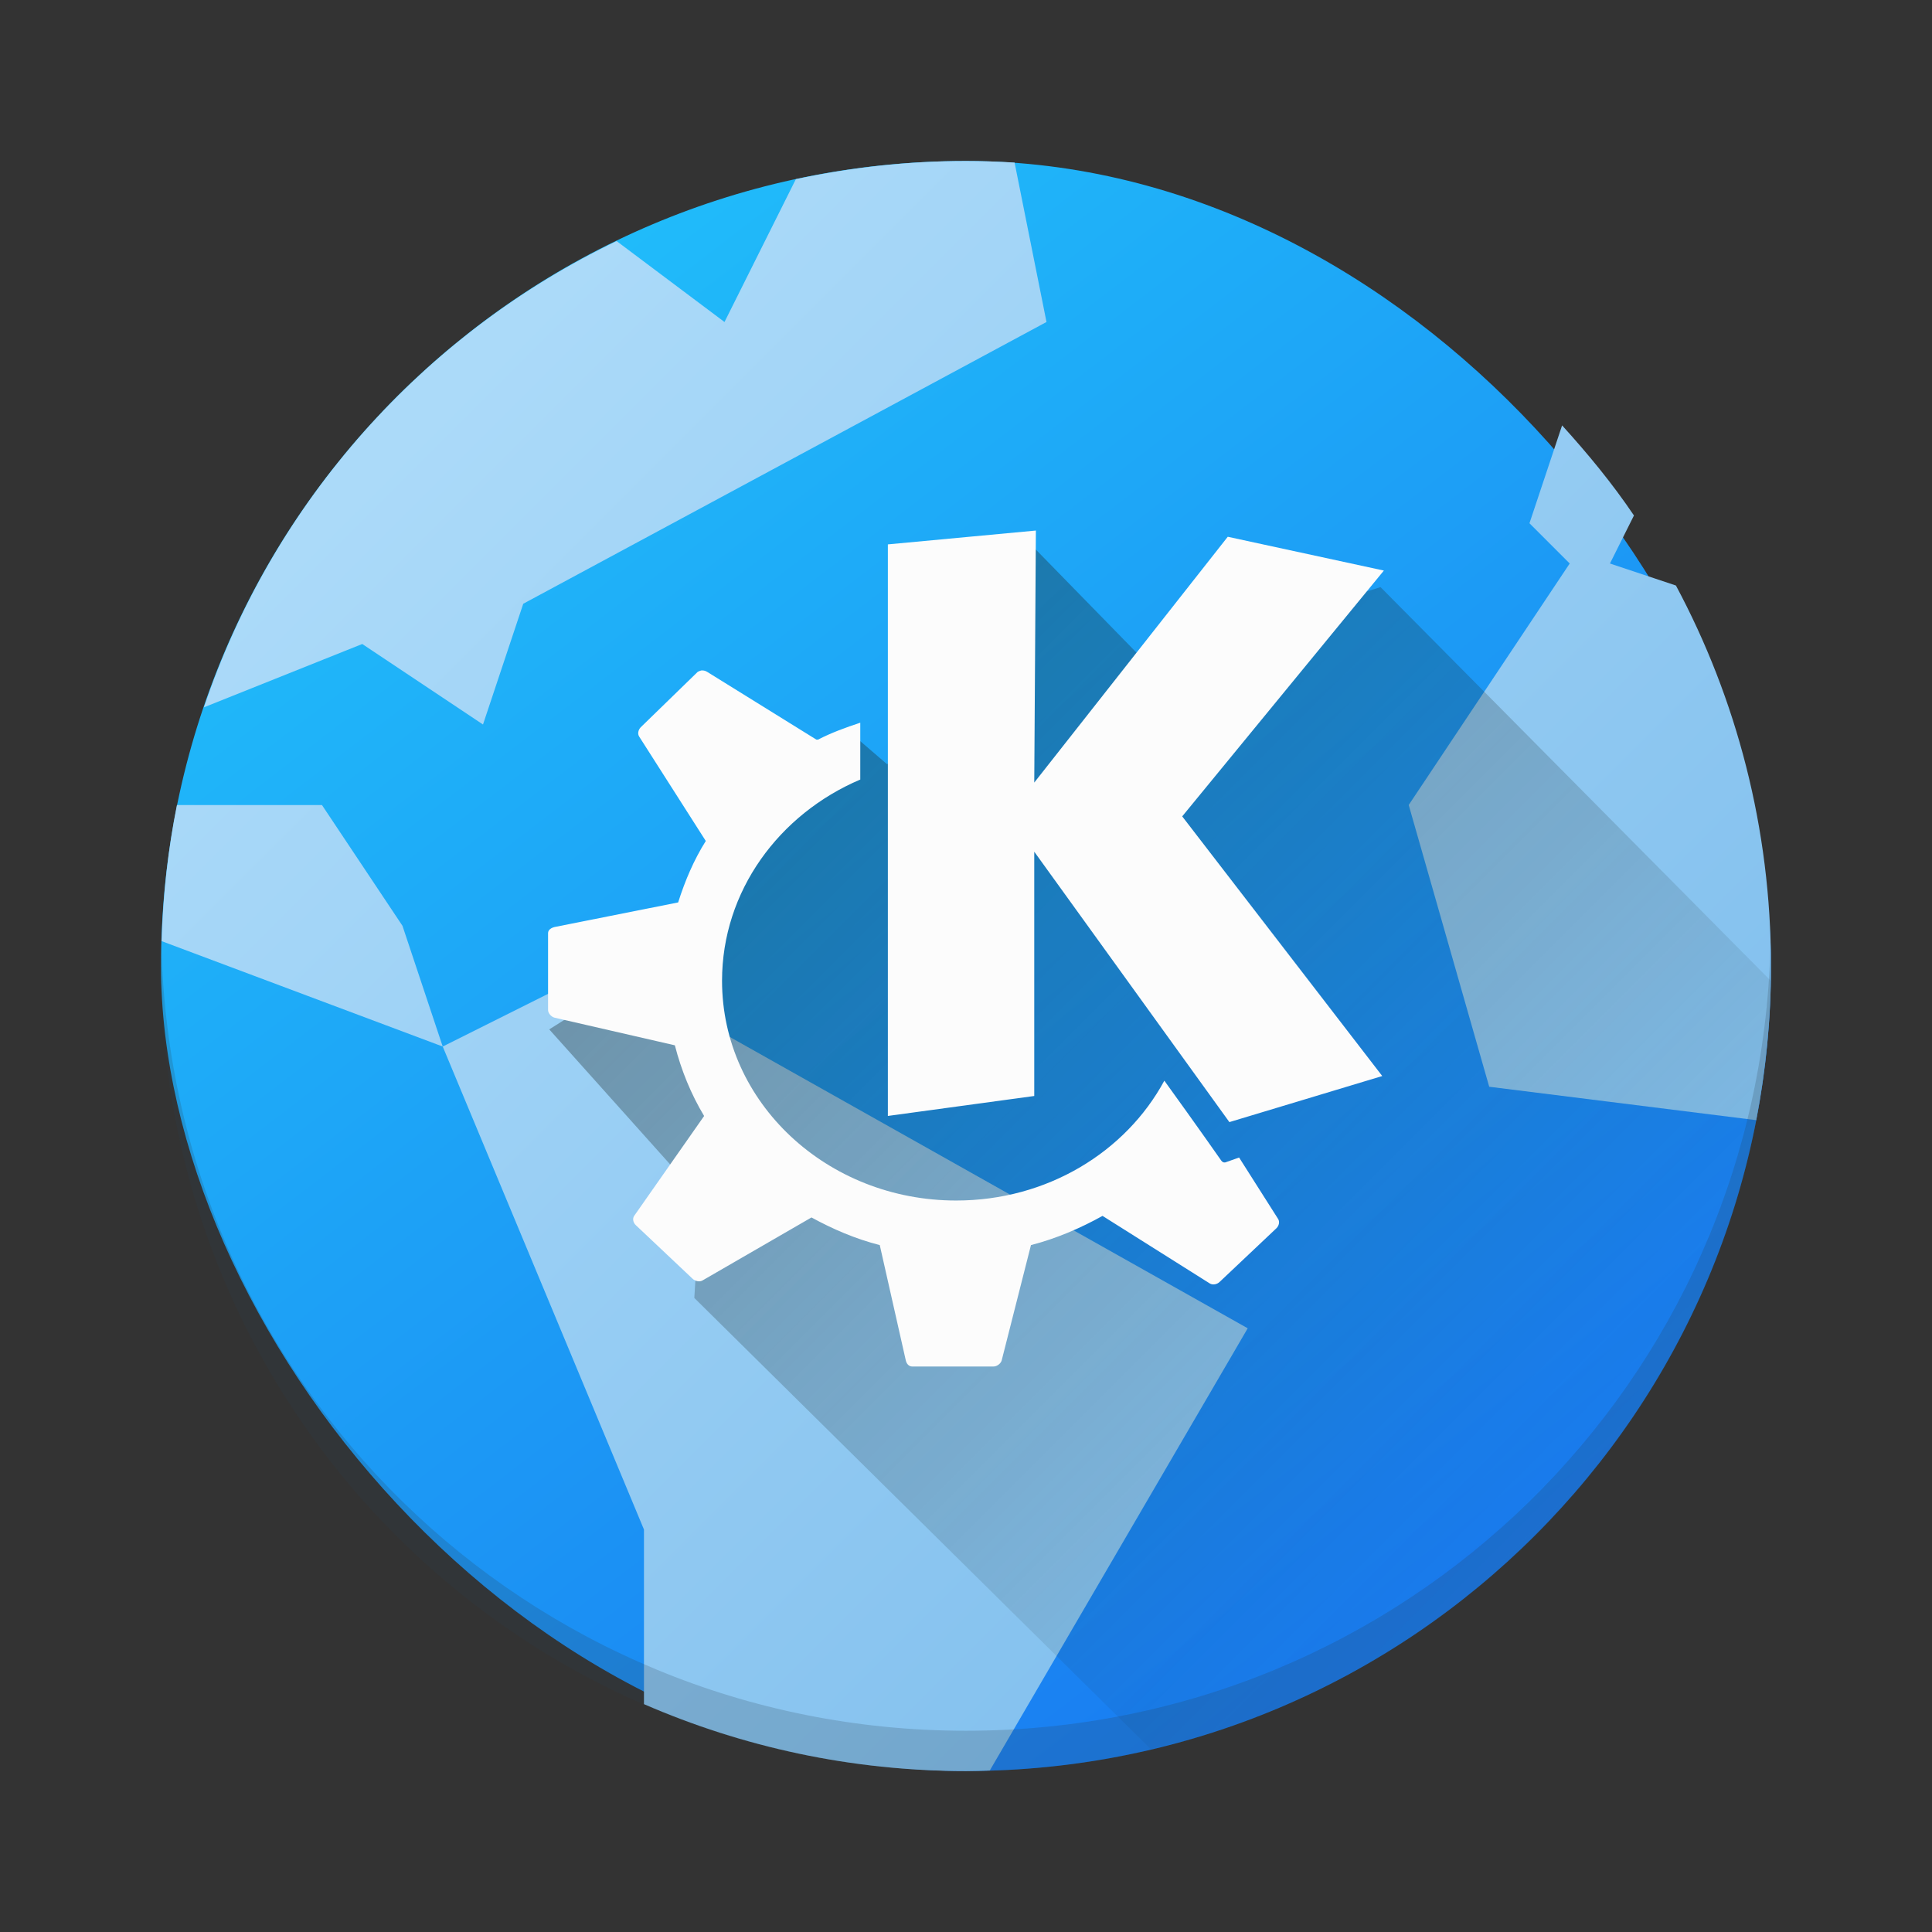
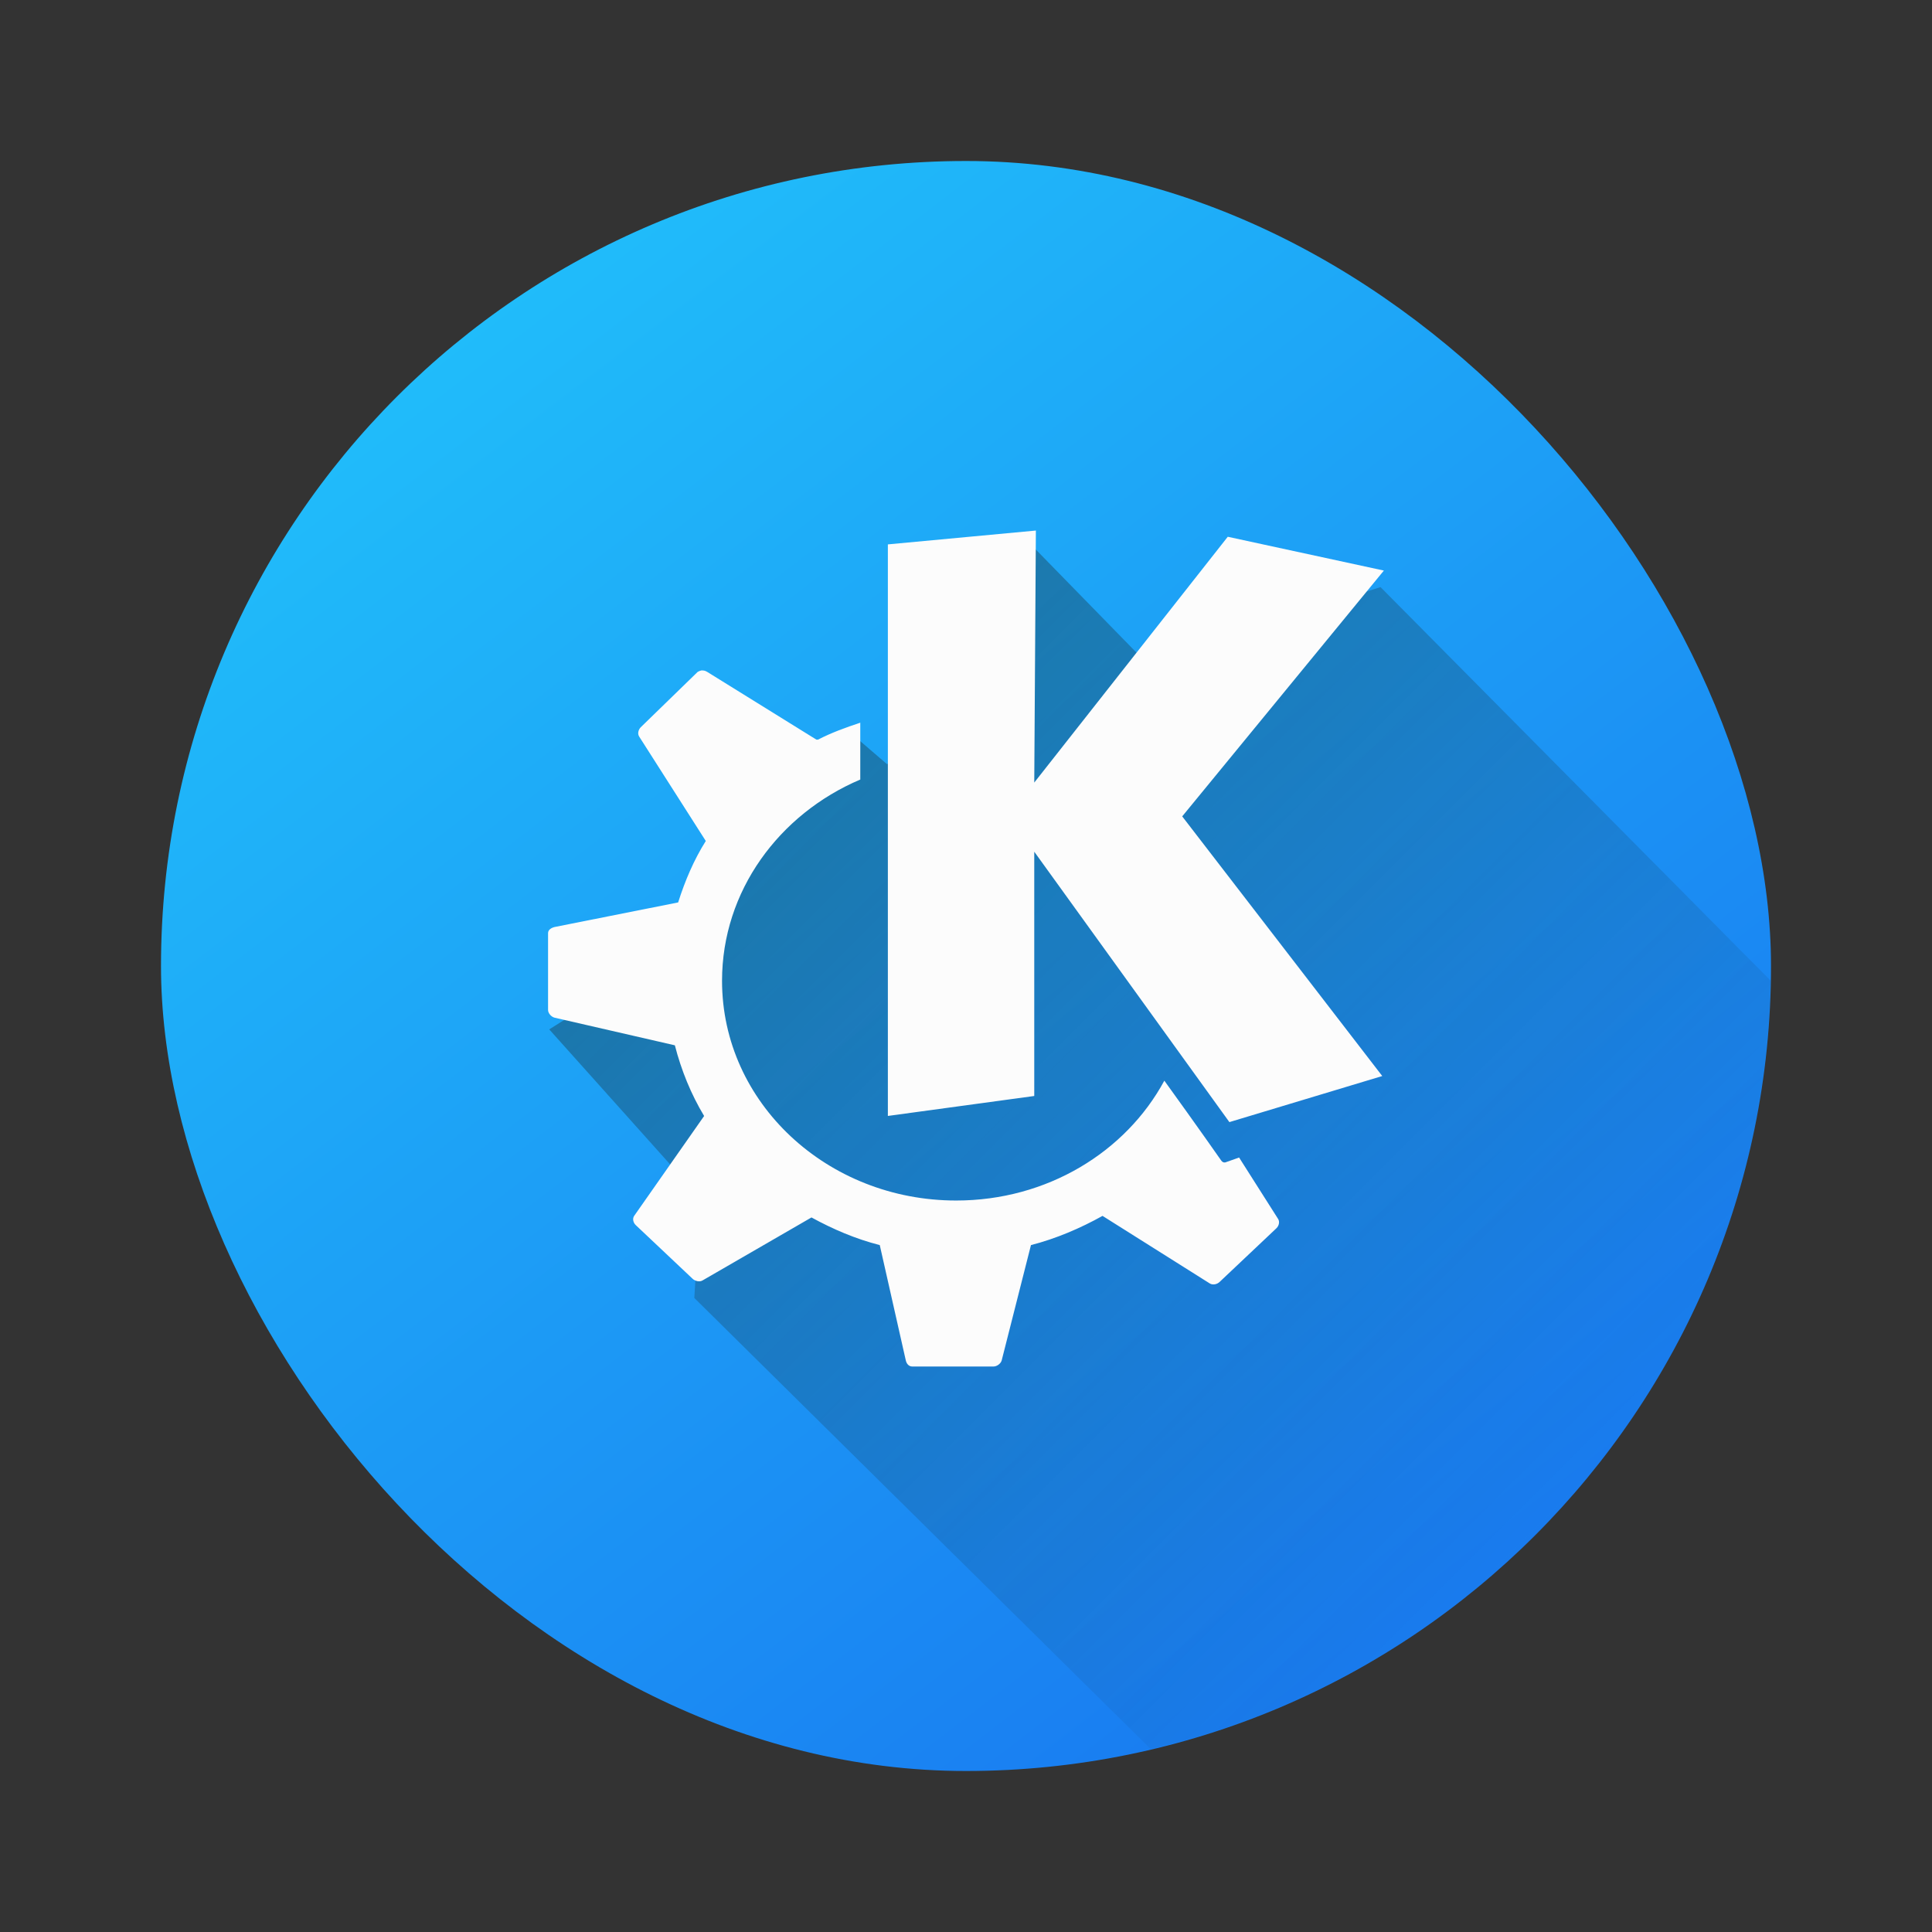
<svg xmlns="http://www.w3.org/2000/svg" width="48" height="48">
  <rect width="100%" height="100%" fill="#333333" stroke="none" />
  <defs>
    <linearGradient id="a" y1="16.317" x1="17.901" y2="38" x2="39.584" gradientUnits="userSpaceOnUse">
      <stop stop-color="#172525" />
      <stop offset="1" stop-color="#172525" stop-opacity="0" />
    </linearGradient>
    <linearGradient id="b" y1="537.22" y2="505.83" x1="423.04" gradientUnits="userSpaceOnUse" x2="398.97">
      <stop stop-color="#197cf1" />
      <stop offset="1" stop-color="#20bcfa" />
    </linearGradient>
    <linearGradient id="c" y1="506.87" y2="536.3" x1="398.46" x2="427.88" gradientUnits="userSpaceOnUse" gradientTransform="translate(.001.001)">
      <stop stop-color="#abdaf9" />
      <stop offset="1" stop-color="#7cbcec" />
    </linearGradient>
  </defs>
  <g transform="translate(-384.57-499.8)">
    <rect width="40" x="388.57" y="503.8" fill="url(#b)" rx="20" height="40" />
-     <path fill="url(#c)" fill-rule="evenodd" d="m408.57 503.8c-1.452 0-2.864.16-4.227.451l-1.773 3.549-2.68-2.01c-4.806 2.311-8.529 6.472-10.254 11.584l3.934-1.574 3 2 1-3 13-7-.793-3.961c-.4-.024-.801-.039-1.207-.039m14.81 6.568l-.811 2.432 1 1-4 6 2 7 6.633.83c.239-1.239.367-2.519.367-3.83 0-3.425-.857-6.641-2.361-9.453l-1.639-.547.596-1.193c-.535-.794-1.144-1.531-1.785-2.238m-34.414 9.432c-.221 1.096-.346 2.227-.381 3.381l6.984 2.619-1-3-2-3zm6.603 6l5 12v4.338c2.449 1.065 5.151 1.662 8 1.662.199 0 .395-.008.592-.014l6.408-10.986-16-9z" />
    <g transform="translate(384.57 499.8)">
-       <path opacity=".2" stroke-opacity=".55" fill="#2b3c4d" stroke-width="2.8" d="m4.01 23.5c-.004.167-.012.332-.012.5 0 11.08 8.92 20 20 20 11.08 0 20-8.92 20-20 0-.168-.008-.333-.012-.5-.264 10.847-9.08 19.5-19.988 19.5-10.912 0-19.724-8.653-19.988-19.5" />
-       <path opacity=".4" fill="url(#a)" d="m25.711 13.629l-3.668 5.361-.684-.588-4.184 4.941-3.529 2.232 3.758 4.197-.154 2.475 11.338 11.207c8.736-2.039 15.236-9.756 15.402-19.09l-9.691-9.777-5.865 1.83z" />
+       <path opacity=".4" fill="url(#a)" d="m25.711 13.629l-3.668 5.361-.684-.588-4.184 4.941-3.529 2.232 3.758 4.197-.154 2.475 11.338 11.207c8.736-2.039 15.236-9.756 15.402-19.09l-9.691-9.777-5.865 1.83" />
    </g>
    <path fill="#fcfcfc" color-rendering="auto" shape-rendering="auto" color-interpolation-filters="linearRGB" image-rendering="auto" text-rendering="auto" color-interpolation="sRGB" color="#000000" d="m12.339 1033.36l-2.833.265v10.94l2.802-.382v-4.676l3.735 5.176 2.926-.882-3.829-4.97 3.86-4.705-2.988-.647-3.704 4.705zm-6.381 2.676c-.032 0-.07.017-.093.03l-1.089 1.059c-.046.046-.065.123-.031.177l1.276 2c-.229.364-.398.762-.529 1.176l-2.366.471c-.066.017-.124.054-.124.118v1.47c0 .062.061.131.124.147l2.303.529c.123.479.309.935.56 1.353l-1.339 1.912c-.037.054-.018.131.031.177l1.09 1.029c.046.042.13.064.187.03l2.086-1.206c.41.224.84.41 1.307.529l.498 2.206c.014.064.057.118.124.118h1.556c.066 0 .14-.057.156-.118l.56-2.206c.482-.123.95-.325 1.37-.559l2.054 1.294c.057.034.139.017.187-.03l1.089-1.029c.047-.046.065-.123.031-.176l-.747-1.176-.249.088c-.036.017-.073 0-.093-.03 0 0-.471-.674-1.089-1.529-.74 1.368-2.247 2.294-3.984 2.294-2.469 0-4.482-1.873-4.482-4.206 0-1.716 1.091-3.191 2.646-3.852v-1.088c-.283.094-.549.19-.809.324 0 0-.03 0-.031 0l-2.086-1.294c-.028-.017-.062-.032-.093-.029" transform="matrix(1.298 0 0 1.298 394.29-828.32)" />
  </g>
</svg>